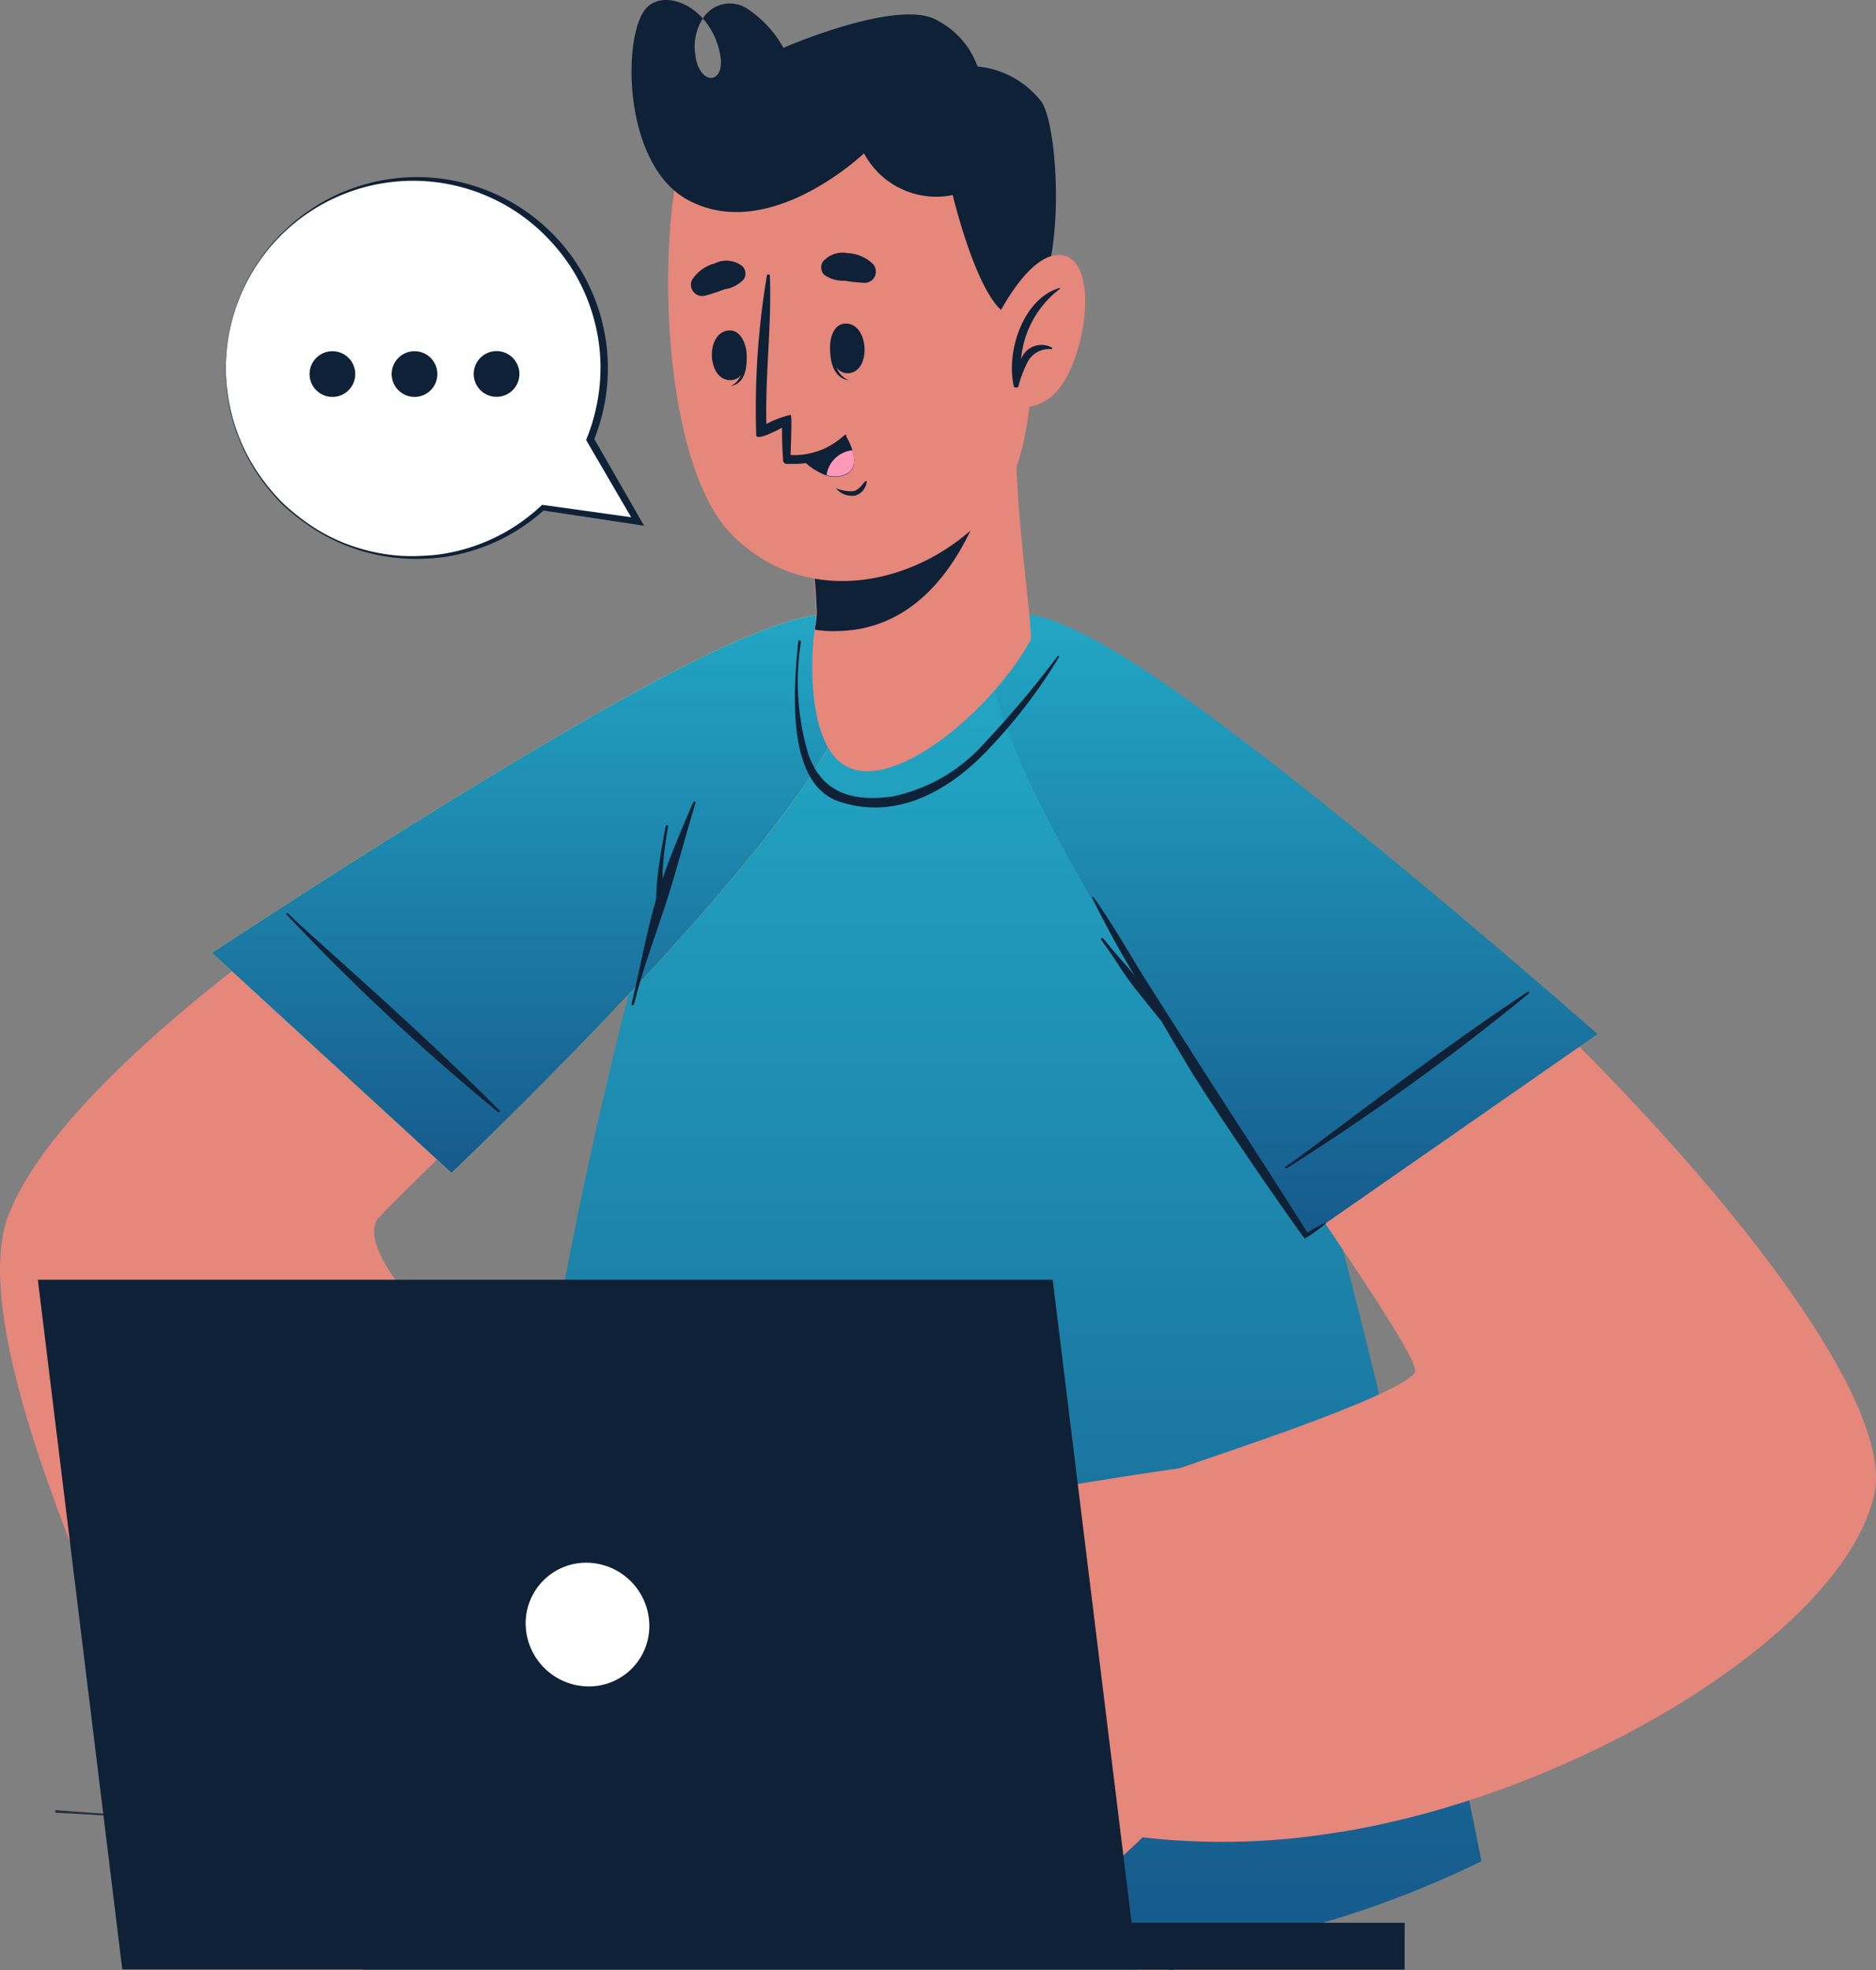
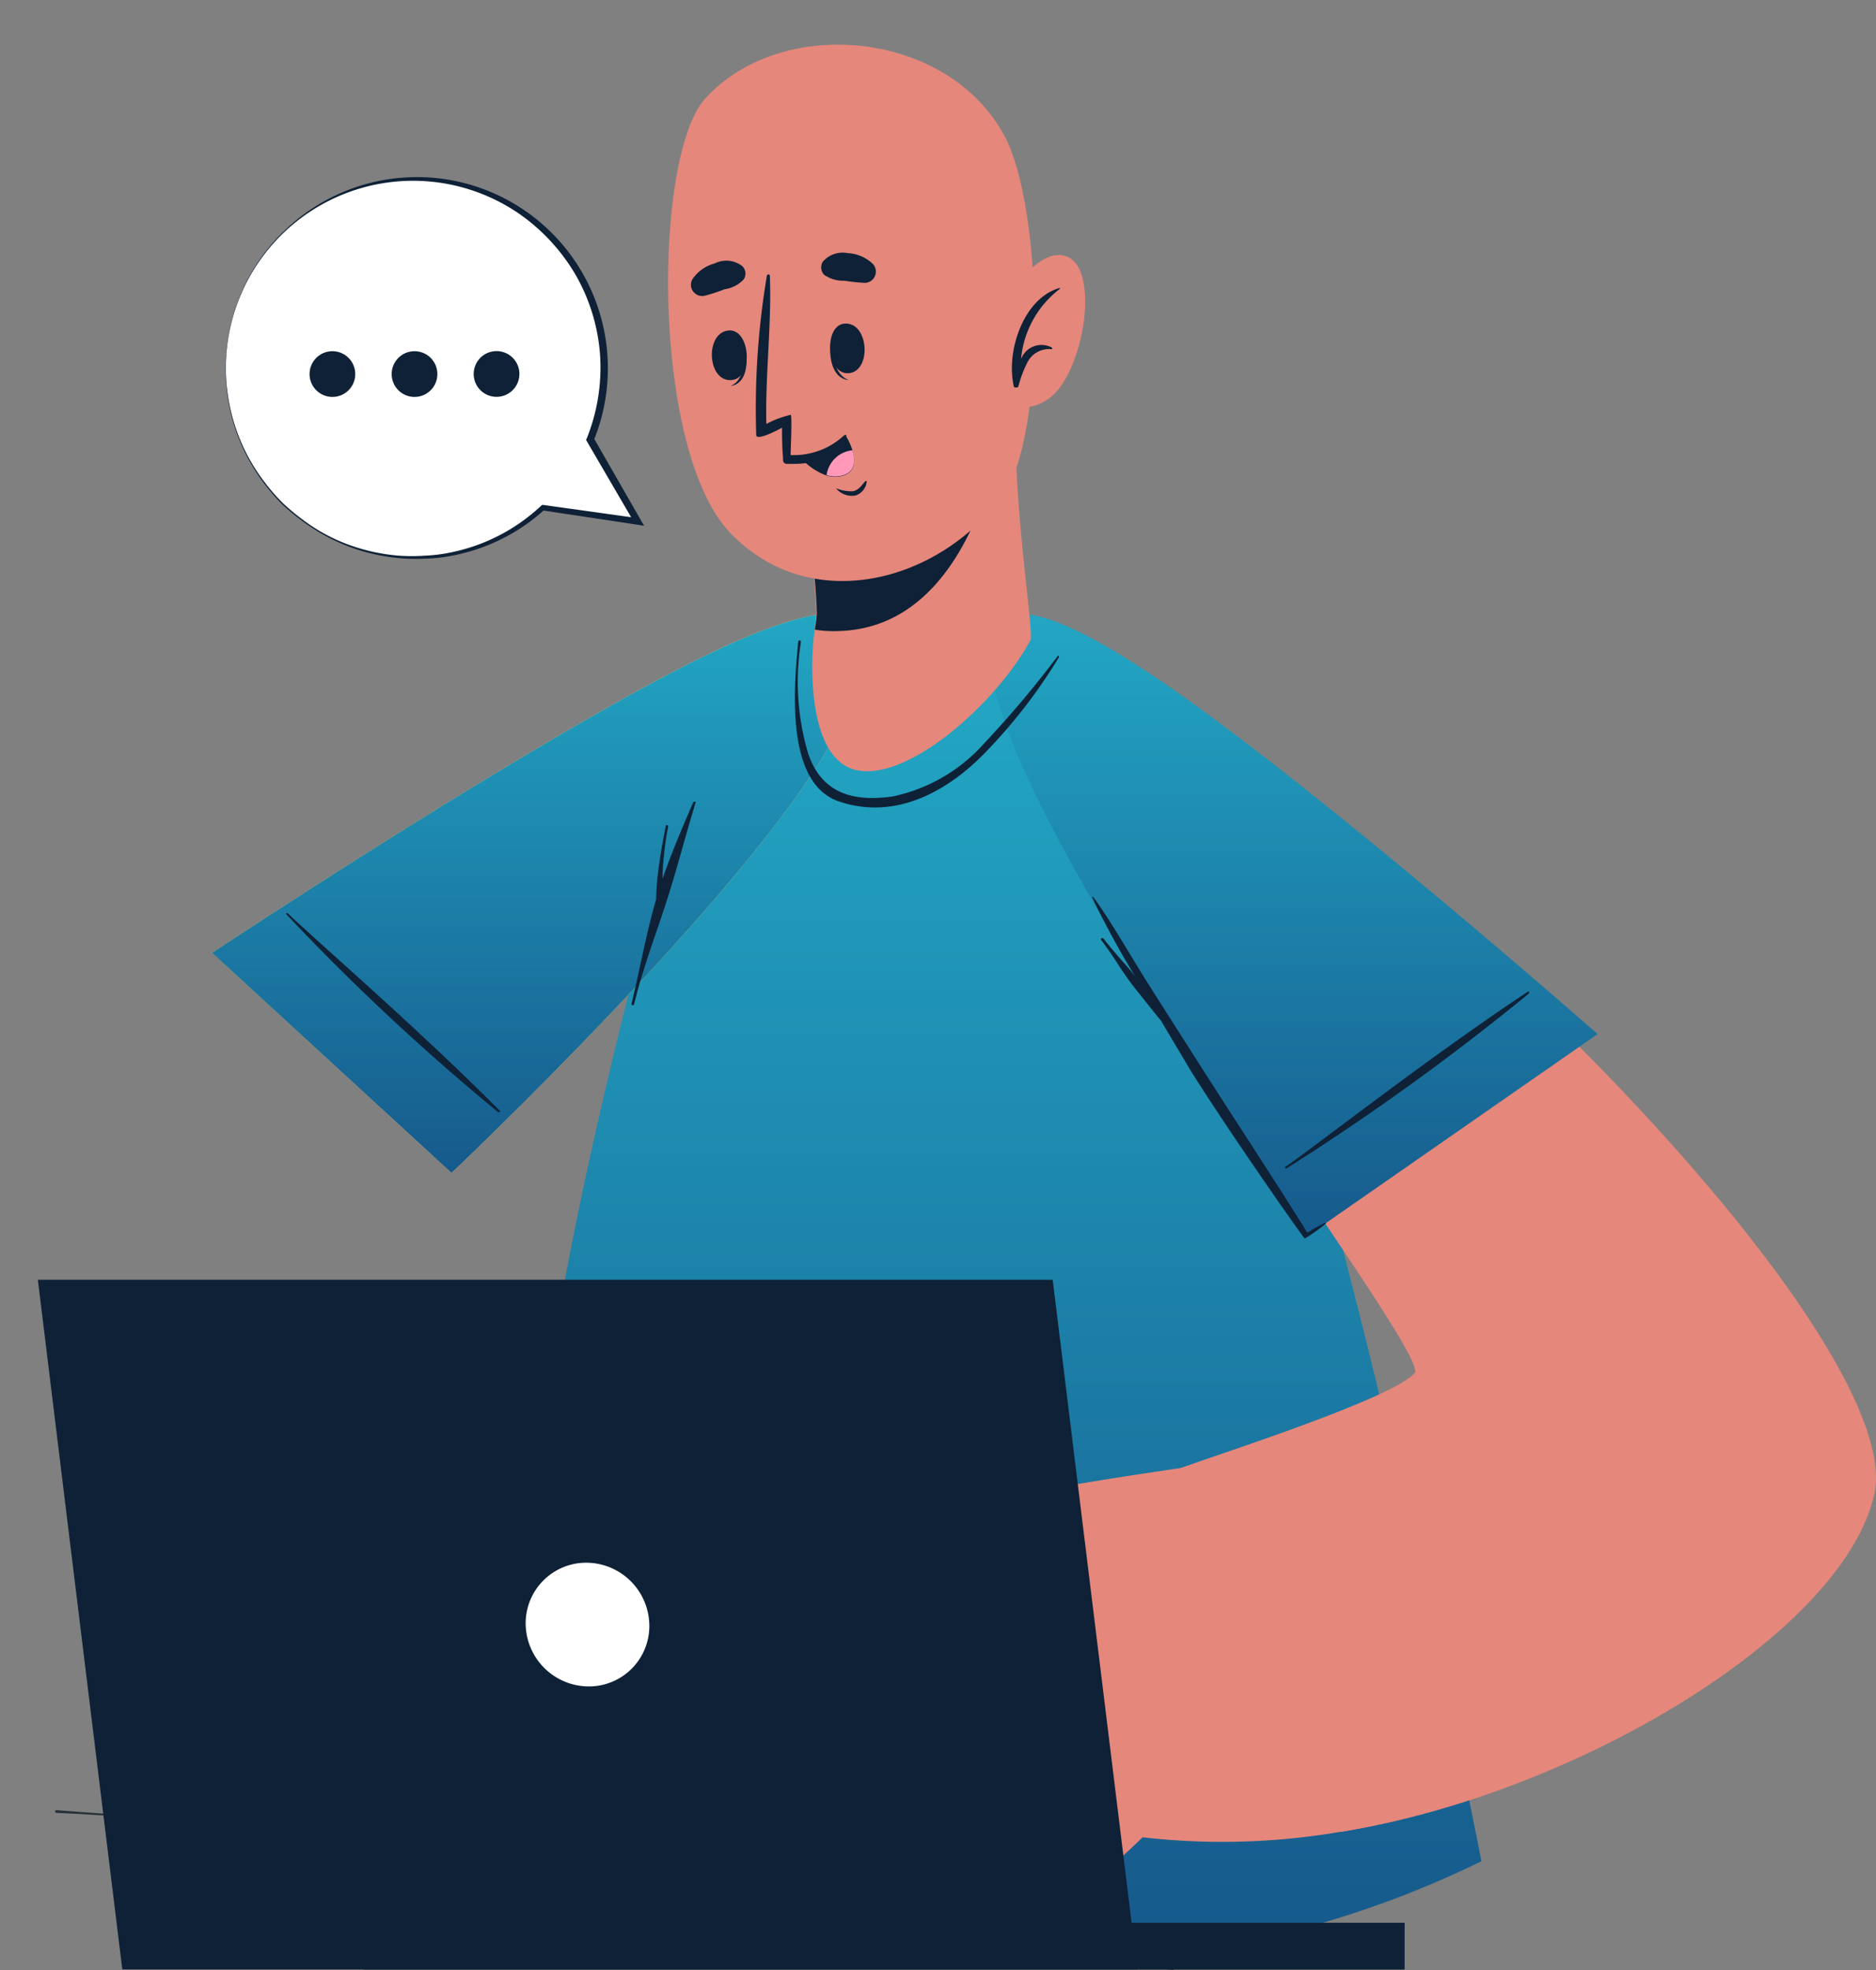
<svg xmlns="http://www.w3.org/2000/svg" width="225.719" height="236.922" viewBox="0 0 225.719 236.922">
  <rect x="0" y="0" width="225.719" height="236.922" fill="#808080" stroke="none" />
  <defs>
    <linearGradient id="linear-gradient" x1="0.5" x2="0.5" y2="1" gradientUnits="objectBoundingBox">
      <stop offset="0" stop-color="#23abc7" />
      <stop offset="1" stop-color="#165a8c" />
    </linearGradient>
  </defs>
  <g id="Group_10294" data-name="Group 10294" transform="translate(-1512.042 -267.381)">
    <g id="freepik--Character--inject-12" transform="translate(1196.336 140.945)">
      <path id="Path_19387" data-name="Path 19387" d="M403.533,238.629c-4.274-1.051-8.665-1.705-13.009-2.522l-13.033-2.452q-13.033-2.336-26.112-4.671c-17.4-2.943-34.871-5.372-52.434-7.007-9.9-.934-19.829-1.565-29.779-2.336-.21,0-.187.3,0,.327,17.681.794,35.338,3.176,52.855,5.7s34.637,5.232,51.921,8.151l14.621,2.5c4.952.864,9.9,1.915,14.878,2.546C403.65,238.932,403.743,238.652,403.533,238.629Z" transform="translate(53.313 124.484)" fill="#263238" />
      <path id="Path_19404" data-name="Path 19404" d="M388.16,316.261a120.011,120.011,0,0,0,19.213-7.437s-16.812-85.79-29.074-111.856c-15.7-33.4-23.987-36.179-28.962-38.047a38.584,38.584,0,0,0-20.39-.164c-3.083,1.378-16.116,17-19.783,29.405-2.376,8.042-23.818,85.383-13.814,103.844a22.769,22.769,0,0,0,4.864,5.929c15.4,14.037,54.059,19.712,54.059,19.712" transform="translate(86.582 41.446)" fill="url(#linear-gradient)" />
      <path id="Path_19405" data-name="Path 19405" d="M335.655,165.977c48.137,33.773,90.388,81.466,86.978,97.115-3.6,16.536-35.478,35.968-64.042,40.64-5.839.958-25.435-41.527-19.479-43.723,4.671-1.682,25.692-8.432,28.214-11.445,1.7-2.1-32.885-47.553-44.377-71.516C310.781,151.987,322.809,156.939,335.655,165.977Z" transform="translate(118.599 42.985)" fill="#e5877b" />
      <path id="Path_19406" data-name="Path 19406" d="M376.458,201.31s-17.867,2.336-29.5,4.484c-6.47,1.191-17.4,4.181-21.768,7.24-6.516,4.554-30.923,27.747-25.411,33.8,4.975,5.465,11.912-3.667,11.912-3.667s-8.525,9.342-1.915,13.15,14.551-8.829,14.551-8.829-9.74,9.2-2.336,12.706c6.446,3.036,17.143-10.7,17.143-10.7s-11.281,8.548-4.975,12.309c7.007,4.157,25.692-14.411,25.692-14.411a84.6,84.6,0,0,0,35.525-3.527C397.292,243.234,376.458,201.31,376.458,201.31Z" transform="translate(93.328 100.003)" fill="#e5877b" />
      <path id="Path_19407" data-name="Path 19407" d="M309.6,232.837l2.032-2.9a59.571,59.571,0,0,1,4.111-5.535c1.471-1.682,3.013-3.293,4.671-4.881s3.55-3.153,5.185-4.858a.14.14,0,1,1,.187.187,65.853,65.853,0,0,0-4.671,5.255l-4.368,5.3c-1.425,1.752-2.943,3.363-4.414,5.068-.724.841-1.425,1.728-2.1,2.593a20.587,20.587,0,0,1-2.032,2.452l-.164-.117A16.183,16.183,0,0,1,309.6,232.837Z" transform="translate(105.434 117.734)" fill="#263238" />
-       <path id="Path_19408" data-name="Path 19408" d="M303.691,231.15a89.508,89.508,0,0,1,7.4-10.417,63.9,63.9,0,0,1,9.179-8.945.14.14,0,0,1,.187.187c-2.756,3.293-5.559,6.54-8.338,9.763-1.378,1.588-7.357,8.992-8.081,9.693C303.855,231.594,303.6,231.337,303.691,231.15Z" transform="translate(99.6 113.979)" fill="#263238" />
      <path id="Path_19409" data-name="Path 19409" d="M313.4,234.8a91.11,91.11,0,0,1,7.147-9.669,79.969,79.969,0,0,1,9.342-7.941.14.14,0,0,1,.187.187c-2.919,2.873-5.886,5.675-8.642,8.712-1.355,1.471-6.4,7.637-7.824,8.922C313.538,235.125,313.328,234.962,313.4,234.8Z" transform="translate(112.572 121.191)" fill="#263238" />
      <path id="Path_19410" data-name="Path 19410" d="M390.359,208.586l-35.034,24.36s-27.887-40.243-35.408-59.488.514-19.549,19.759-6.049S390.359,208.586,390.359,208.586Z" transform="translate(117.568 42.208)" fill="url(#linear-gradient)" />
      <path id="Path_19411" data-name="Path 19411" d="M361.7,177.74a293.18,293.18,0,0,1-29.148,21.02c-.117,0-.257-.117-.117-.21,2.663-1.728,16.91-12.939,29.125-21.021C361.7,177.413,361.862,177.623,361.7,177.74Z" transform="translate(137.936 68.196)" fill="#0e2136" />
      <path id="Path_19412" data-name="Path 19412" d="M350.481,211.812A16.84,16.84,0,0,0,348.355,213c-4.2-6.727-8.712-13.547-12.986-20.25-2.079-3.27-4.181-6.54-6.259-9.833s-4.157-7.007-6.516-10.3h-.164a108.484,108.484,0,0,0,5.208,9.576,17.229,17.229,0,0,0-1.168-1.425c-.911-1.028-1.8-2.055-2.639-3.13-.14-.187-.42,0-.28.163.794,1.051,1.518,2.125,2.219,3.223a37.218,37.218,0,0,0,2.336,3.2c.841,1.051,1.565,1.962,2.336,2.919l.3.35c1.144,1.962,2.336,3.924,3.48,5.862,4.2,6.773,13.71,20.39,13.827,20.343a19.655,19.655,0,0,0,2.522-1.8S350.6,211.788,350.481,211.812Z" transform="translate(124.654 61.684)" fill="#0e2136" />
-       <path id="Path_19413" data-name="Path 19413" d="M346.014,166.69c-37.51,21.021-72.4,46.339-78.71,63.3-3.877,10.674,5.282,33.765,9.907,45.116,2.336,5.512,50.983-22.134,46.452-26.618-11.211-11.117-13.1-15.672-12.005-18.031.677-1.495,41.247-39.1,52.411-55.8C379.647,151.369,362.41,157.511,346.014,166.69Z" transform="translate(49.335 42.81)" fill="#e5877b" />
-       <path id="Path_19415" data-name="Path 19415" d="M300.692,226.887a95.06,95.06,0,0,0-9.342-21.324c0-.14-.3,0-.234.14,3.76,6.68,5.839,14.5,9.342,21.324a.187.187,0,0,0,.234-.14Z" transform="translate(82.816 105.606)" fill="#263238" />
      <path id="Path_19416" data-name="Path 19416" d="M297.2,227.931a19.547,19.547,0,0,0-2.452-4.671c-.981-1.612-2.009-3.176-3.036-4.671q-3.106-4.671-6.47-9.342c0-.14-.327,0-.234,0,2.079,3.13,4.087,6.283,6.026,9.506.958,1.612,1.915,3.223,2.849,4.835a25.689,25.689,0,0,0,2.873,4.484.257.257,0,0,0,.444-.14Z" transform="translate(74.652 110.518)" fill="#263238" />
      <path id="Path_19417" data-name="Path 19417" d="M290.484,229.893a14.013,14.013,0,0,0-2.452-4.111l-2.9-4.251c-1.915-2.826-3.83-5.676-5.652-8.572,0-.164-.327,0-.234.117,1.822,2.966,3.62,5.956,5.489,8.9.911,1.448,1.822,2.9,2.756,4.321a13.362,13.362,0,0,0,2.849,3.69Z" transform="translate(66.959 115.47)" fill="#263238" />
      <path id="Path_19418" data-name="Path 19418" d="M277.1,198.829l28.821,26.462s35.665-33.7,45.685-51.78,2.125-19.432-18.685-8.665S277.1,198.829,277.1,198.829Z" transform="translate(64.11 42.201)" fill="#ffd35c" />
      <path id="Path_19419" data-name="Path 19419" d="M277.1,198.829l28.821,26.462s35.665-33.7,45.685-51.78,2.125-19.432-18.685-8.665S277.1,198.829,277.1,198.829Z" transform="translate(64.11 42.201)" fill="url(#linear-gradient)" />
      <path id="Path_19420" data-name="Path 19420" d="M306.4,197.371a273.6,273.6,0,0,1-25.435-23.753c-.117,0,0-.257.164-.14,2.149,2.2,15.462,13.64,25.458,23.706C306.8,197.3,306.519,197.464,306.4,197.371Z" transform="translate(69.212 62.789)" fill="#0e2136" />
      <path id="Path_19421" data-name="Path 19421" d="M306.137,167.793c-1.308,3.036-2.616,6.073-3.69,9.2a5.688,5.688,0,0,0,0-.631,42.391,42.391,0,0,1,.677-5.652c0-.21-.28-.28-.3,0-.374,1.868-.7,3.76-.934,5.675-.117.911-.164,1.822-.21,2.733v.327h0c-1.215,4.157-1.939,8.385-2.966,12.566,0,.21.28.28.327,0,1-4.111,2.522-8.1,3.83-12.122s2.336-8.1,3.573-12.122C306.394,167.746,306.207,167.653,306.137,167.793Z" transform="translate(92.973 55.136)" fill="#0e2136" />
      <path id="Path_19422" data-name="Path 19422" d="M314.387,189.775c6.189,1.495,16.863-7.941,21.02-15.578.28-.537-.49-6.073-1.121-12.869-.374-4.111-.677-8.712-.677-12.916,0-.864-26.439,6.306-26.439,6.306a67.539,67.539,0,0,1,2.476,16.186,8.169,8.169,0,0,1-.187,1.728,1.719,1.719,0,0,1,0,.28C308.945,176.205,308.408,188.327,314.387,189.775Z" transform="translate(104.272 29.254)" fill="#e5877b" />
      <path id="Path_19423" data-name="Path 19423" d="M332.041,148.41c-1.261,7.124-5.769,24.314-19.876,24.571a14.015,14.015,0,0,1-2.686-.163v-.28a10.283,10.283,0,0,0,.21-1.728,67.01,67.01,0,0,0-2.5-16.186S326.3,149.438,332.041,148.41Z" transform="translate(104.299 29.349)" fill="#0e2136" />
      <path id="Path_19424" data-name="Path 19424" d="M341.057,139.677c4.671,8.618,5.115,36.132-.234,43.349-7.754,10.487-23.1,14.411-32.7,4.484s-9.342-45.474-3.036-52.318C314.291,125.1,334.237,127.018,341.057,139.677Z" transform="translate(95.493 3.071)" fill="#e5877b" />
      <path id="Path_19425" data-name="Path 19425" d="M318.08,151.81h0" transform="translate(118.844 33.89)" fill="none" stroke="#f5a79e" stroke-linecap="round" stroke-linejoin="round" stroke-width="0" />
      <path id="Path_19426" data-name="Path 19426" d="M309.068,143.94a.146.146,0,0,1,.14.163c0,1.868.28,3.994,1.962,4.671h0C309.068,148.541,308.717,145.715,309.068,143.94Z" transform="translate(106.649 23.379)" fill="#0e2136" />
      <path id="Path_19427" data-name="Path 19427" d="M310.638,143.106c2.966-.28,3.34,5.676.584,5.956S308.139,143.362,310.638,143.106Z" transform="translate(106.643 22.251)" fill="#0e2136" />
      <path id="Path_19428" data-name="Path 19428" d="M305.525,144.24a.146.146,0,0,0-.14.164c.187,1.845,0,3.994-1.565,4.671h0C305.852,148.794,305.969,146.015,305.525,144.24Z" transform="translate(99.798 23.779)" fill="#0e2136" />
      <path id="Path_19429" data-name="Path 19429" d="M305.042,143.45c-2.99,0-2.849,5.956,0,5.979S307.541,143.5,305.042,143.45Z" transform="translate(98.505 22.724)" fill="#0e2136" />
-       <path id="Path_19430" data-name="Path 19430" d="M313.73,143.078a21.277,21.277,0,0,1-2.452-.257,3.947,3.947,0,0,1-2.452-.724,1.308,1.308,0,0,1-.164-1.541,3.153,3.153,0,0,1,3.013-1.051,4.672,4.672,0,0,1,3.036,1.308,1.355,1.355,0,0,1-.981,2.266Z" transform="translate(106.027 17.374)" fill="#0e2136" />
+       <path id="Path_19430" data-name="Path 19430" d="M313.73,143.078a21.277,21.277,0,0,1-2.452-.257,3.947,3.947,0,0,1-2.452-.724,1.308,1.308,0,0,1-.164-1.541,3.153,3.153,0,0,1,3.013-1.051,4.672,4.672,0,0,1,3.036,1.308,1.355,1.355,0,0,1-.981,2.266" transform="translate(106.027 17.374)" fill="#0e2136" />
      <path id="Path_19431" data-name="Path 19431" d="M303.47,144.067a19.537,19.537,0,0,0,2.336-.771,3.877,3.877,0,0,0,2.336-1.215,1.261,1.261,0,0,0-.164-1.542,3.106,3.106,0,0,0-3.34-.35,4.671,4.671,0,0,0-2.709,1.939,1.355,1.355,0,0,0,1.542,1.939Z" transform="translate(97.065 17.927)" fill="#0e2136" />
      <path id="Path_19432" data-name="Path 19432" d="M312.783,151.242c-.42.467-.818,1.1-1.495,1.191a5,5,0,0,1-2.009-.35h0a2.476,2.476,0,0,0,2.336.864,1.962,1.962,0,0,0,1.355-1.728A.189.189,0,0,0,312.783,151.242Z" transform="translate(107.021 33.08)" fill="#0e2136" />
      <path id="Path_19433" data-name="Path 19433" d="M315.984,160.028a6.283,6.283,0,0,1-4.017,3.06,9.11,9.11,0,0,1-2.336.257h-.841a.467.467,0,0,1-.4-.4h0v-.35h0c-.14-1.425-.117-3.6-.117-3.6-.514.28-3.083,1.635-3.106.888a96.417,96.417,0,0,1,1.285-19.2.187.187,0,0,1,.35,0c.234,5.956-.561,11.888-.42,17.867a11.886,11.886,0,0,1,2.92-1.1c.21,0,0,4.2,0,4.835h0a8.828,8.828,0,0,0,6.4-2.336C315.938,159.772,316.1,159.888,315.984,160.028Z" transform="translate(101.53 18.875)" fill="#0e2136" />
      <path id="Path_19434" data-name="Path 19434" d="M307.42,151.469a7.591,7.591,0,0,0,3.13,2.149,3.434,3.434,0,0,0,2.055,0c1.448-.491,1.4-1.845,1.074-2.99a8.194,8.194,0,0,0-.771-1.728A9.669,9.669,0,0,1,307.42,151.469Z" transform="translate(104.606 30.003)" fill="#0e2136" />
      <path id="Path_19435" data-name="Path 19435" d="M308.76,152.61a3.433,3.433,0,0,0,2.055,0c1.448-.49,1.4-1.845,1.074-2.99A3.5,3.5,0,0,0,308.76,152.61Z" transform="translate(106.396 30.965)" fill="#ff98b9" />
-       <path id="Path_19436" data-name="Path 19436" d="M305.665,150.572c9.74,5.092,21.02-5.7,21.02-5.7a9.856,9.856,0,0,0,10.674,5.022s3.573,15.041,7.567,14.528c6.119-.771,5.559-21.768,3.153-25.692a11.071,11.071,0,0,0-7.731-4.3,10.183,10.183,0,0,0-4.881-5.559c-4.671-2.709-18.475,3.317-18.475,3.317a13.5,13.5,0,0,0-4.3-4.671,3.83,3.83,0,0,0-5.4,1.144,8.688,8.688,0,0,1,1.915,3.6c1.261,4.368-2.336,4.788-2.826.747a6.306,6.306,0,0,1,.911-4.344c-2.1-2.336-5.138-2.943-6.75-1.308C297.537,130.486,297.584,146.438,305.665,150.572Z" transform="translate(92.978 0)" fill="#0e2136" />
      <path id="Path_19441" data-name="Path 19441" d="M317.51,147.959s4.461-9.693,8.759-8.245,2.009,14.738-2.336,17.284a4.671,4.671,0,0,1-6.7-1.4Z" transform="translate(117.708 17.538)" fill="#e5877b" />
      <path id="Path_19442" data-name="Path 19442" d="M324.081,141.26v.117a11.911,11.911,0,0,0-4.671,8.455,2.616,2.616,0,0,1,3.737-1.378v.187a2.9,2.9,0,0,0-2.966,1.565,13.817,13.817,0,0,0-1.074,2.826c0,.3-.631.257-.584,0h0C317.588,148.757,319.76,142.451,324.081,141.26Z" transform="translate(119.149 19.799)" fill="#0e2136" />
      <path id="Path_19443" data-name="Path 19443" d="M338.779,161.259a123.774,123.774,0,0,1-8.875,10.534,20.3,20.3,0,0,1-11.071,6.4c-4.157.561-8.361,0-10.113-5.185a30.364,30.364,0,0,1-.864-13.406c0-.234-.3-.28-.327,0-.677,6.75-1.238,17.143,4.952,19.2,7.007,2.336,13.43-1.471,18.008-6.376a63.779,63.779,0,0,0,8.431-11.024S338.849,161.189,338.779,161.259Z" transform="translate(104.218 44.037)" fill="#0e2136" />
      <rect id="Rectangle_4158" data-name="Rectangle 4158" width="125.306" height="5.629" transform="translate(359.405 357.671)" fill="#0e2136" />
      <path id="Path_19444" data-name="Path 19444" d="M400.419,275.268H278.29L268.13,192.33H390.236Z" transform="translate(52.13 88.009)" fill="#0e2136" />
      <path id="Path_19445" data-name="Path 19445" d="M308.139,214.351a7.264,7.264,0,0,1-7.31,7.427,7.614,7.614,0,0,1-7.567-7.427,7.287,7.287,0,0,1,7.31-7.451A7.614,7.614,0,0,1,308.139,214.351Z" transform="translate(85.693 107.469)" fill="#fff" />
    </g>
    <g id="freepik--speech-bubble-2--inject-19" transform="translate(1539.174 288.666)">
      <path id="Path_15985" data-name="Path 15985" d="M512.05,122.16a22.75,22.75,0,0,0,38,14.4l11.38,1.67-5.7-9.84a22.76,22.76,0,1,0-43.71-6.23Z" transform="translate(-511.887 -96.789)" fill="#fff" />
      <path id="Path_15986" data-name="Path 15986" d="M518.86,103.37a22.932,22.932,0,0,1,28.78-2.72,23,23,0,0,1,8.53,27.88v-.39l5.66,9.86.42.73-.83-.13L550,136.88l.27-.08A22.91,22.91,0,0,1,539,142.36a19.69,19.69,0,0,1-3.15.33,22.79,22.79,0,0,1-14.78-4.58,24.637,24.637,0,0,1-2.41-2,27.458,27.458,0,0,1-2.06-2.38,22.9,22.9,0,0,1,2.22-30.33Zm-2.15,30.28a24.332,24.332,0,0,0,2.07,2.35,25.535,25.535,0,0,0,2.4,2,21.269,21.269,0,0,0,5.49,3,22.65,22.65,0,0,0,6.08,1.33,21.662,21.662,0,0,0,3.12,0,18.792,18.792,0,0,0,3.08-.38,22.34,22.34,0,0,0,10.9-5.61l.12-.11h.15l11.4,1.59-.41.6-5.73-9.82-.11-.19.09-.2a22.85,22.85,0,0,0,1.6-9.92,22.559,22.559,0,0,0-2.89-9.63,23.24,23.24,0,0,0-6.81-7.42,22.523,22.523,0,0,0-30.55,32.4Z" transform="translate(-511.887 -96.789)" fill="#0e2136" />
      <ellipse id="Ellipse_653" data-name="Ellipse 653" cx="2.75" cy="2.75" rx="2.75" ry="2.75" transform="translate(10.113 20.951)" fill="#0e2136" />
      <ellipse id="Ellipse_654" data-name="Ellipse 654" cx="2.75" cy="2.75" rx="2.75" ry="2.75" transform="translate(19.993 20.951)" fill="#0e2136" />
      <path id="Path_15987" data-name="Path 15987" d="M541.75,120.49a2.75,2.75,0,1,0,.8-1.951A2.76,2.76,0,0,0,541.75,120.49Z" transform="translate(-511.887 -96.789)" fill="#0e2136" />
    </g>
  </g>
</svg>